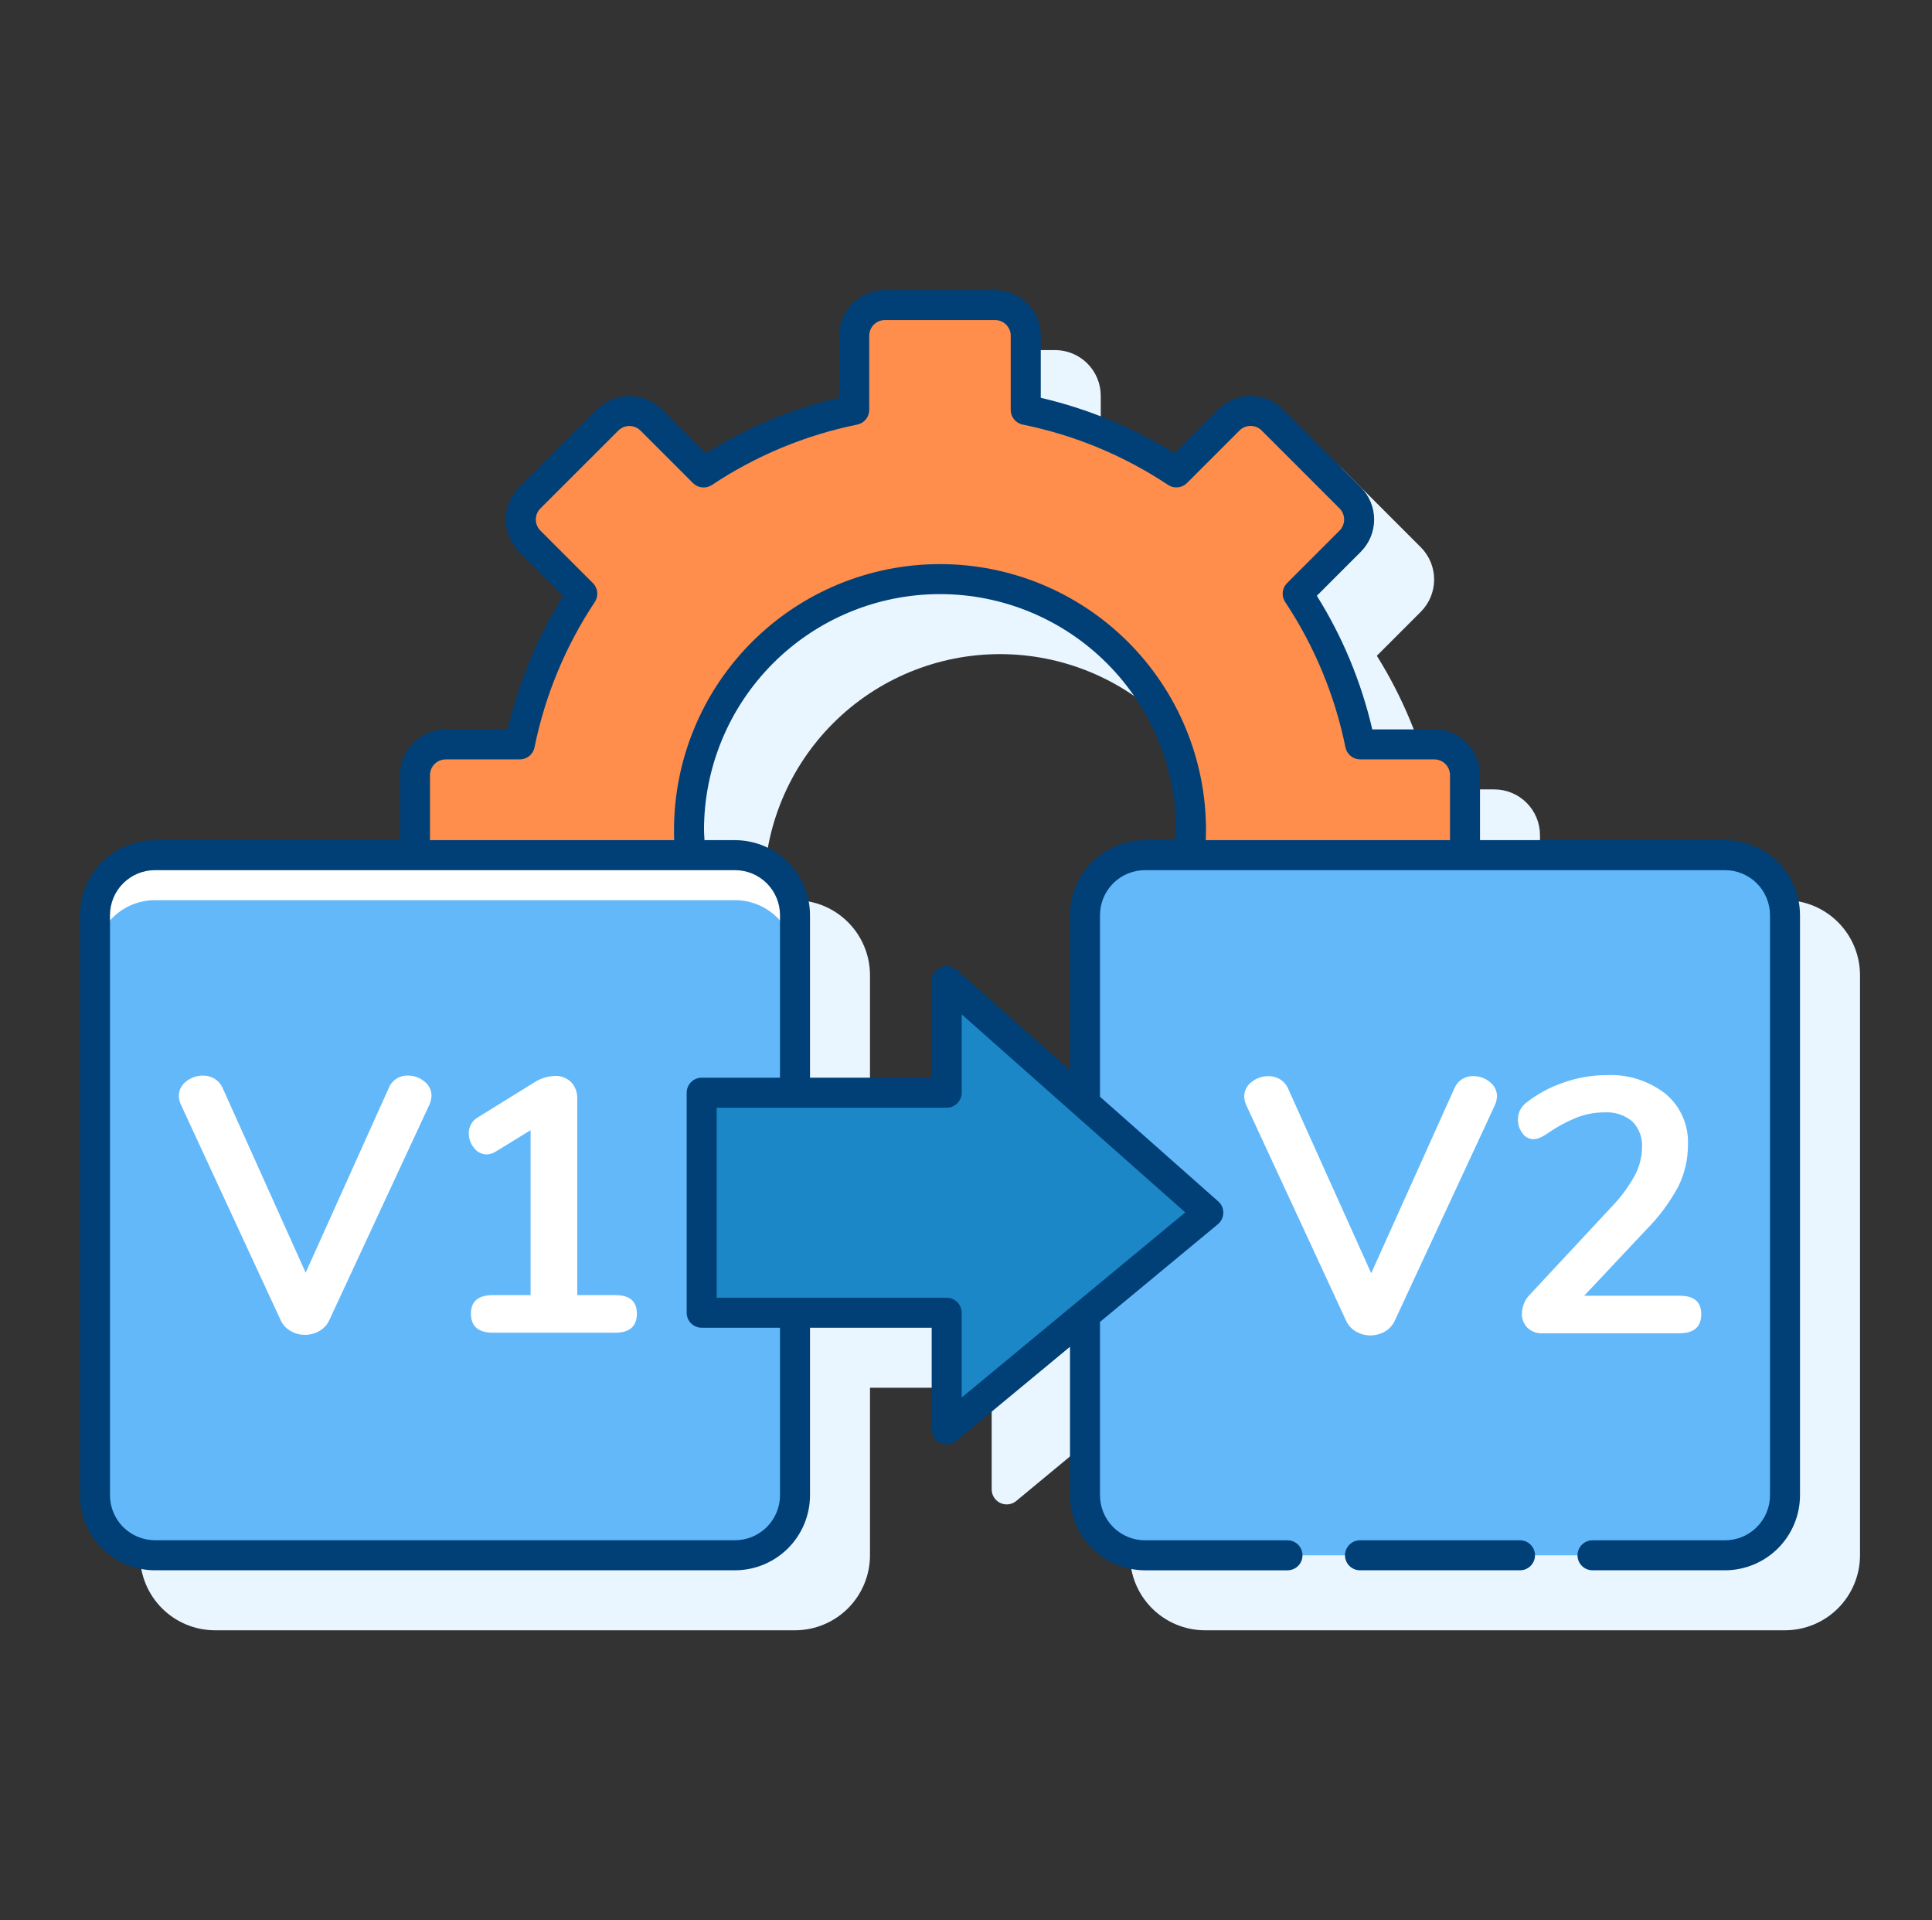
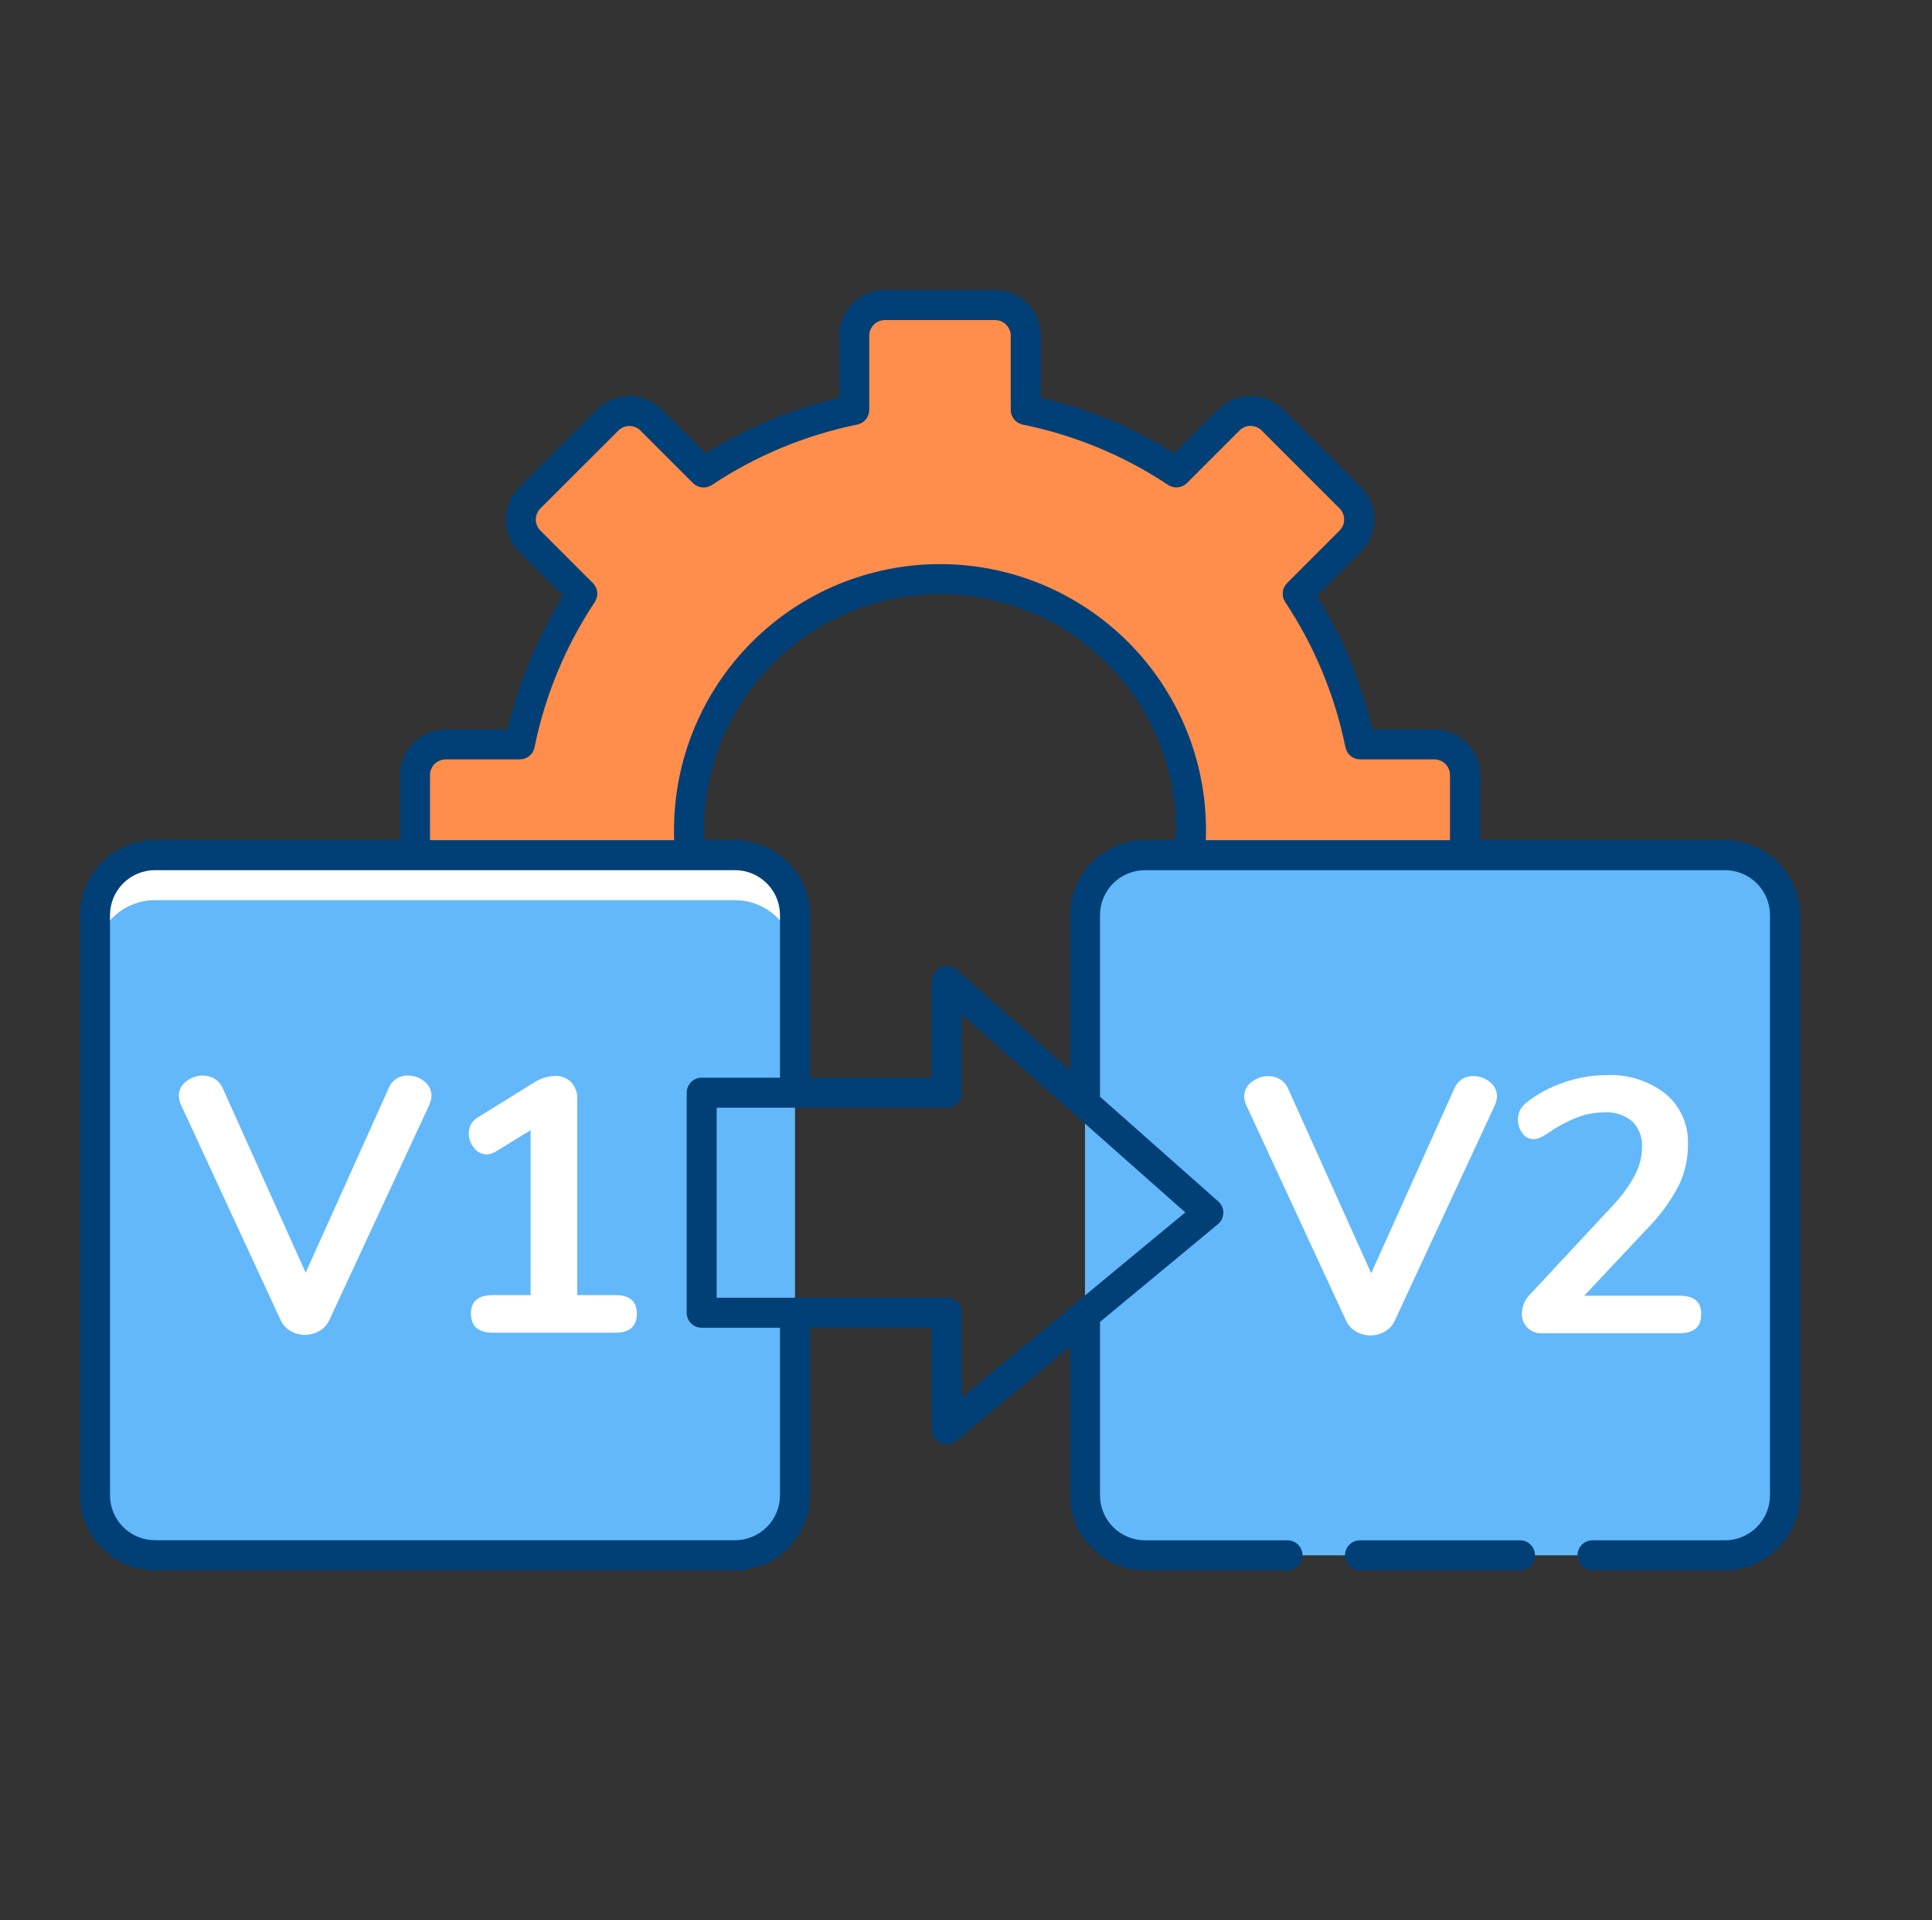
<svg xmlns="http://www.w3.org/2000/svg" width="161" height="160" viewBox="0 0 161 160" fill="none">
  <rect x="0" y="0" width="161" height="160" fill="#333333" stroke="none" />
-   <path d="M148.751 75H128.333V69.578C128.332 68.568 127.931 67.601 127.217 66.887C126.504 66.174 125.536 65.772 124.527 65.771H119.356C118.443 61.83 116.882 58.068 114.737 54.638L118.398 50.976C119.111 50.262 119.512 49.294 119.512 48.284C119.512 47.275 119.111 46.307 118.398 45.593L111.907 39.102C111.193 38.389 110.225 37.989 109.216 37.989C108.207 37.989 107.239 38.389 106.525 39.102L102.863 42.763C99.432 40.62 95.67 39.059 91.73 38.144V32.974C91.729 31.965 91.327 30.997 90.614 30.283C89.9 29.57 88.933 29.169 87.923 29.168H78.743C77.734 29.169 76.767 29.57 76.053 30.283C75.339 30.997 74.938 31.965 74.937 32.974V38.144C70.996 39.061 67.234 40.624 63.803 42.769L60.142 39.109C59.428 38.396 58.46 37.995 57.451 37.995C56.442 37.995 55.474 38.396 54.76 39.109L48.268 45.599C47.555 46.313 47.155 47.281 47.155 48.291C47.155 49.3 47.555 50.268 48.268 50.983L51.93 54.644C49.785 58.074 48.225 61.837 47.311 65.778H42.14C41.132 65.778 40.165 66.179 39.451 66.891C38.738 67.603 38.336 68.569 38.333 69.578V75H17.917C16.26 75.002 14.671 75.661 13.5 76.833C12.328 78.004 11.669 79.593 11.667 81.25V129.582C11.669 131.239 12.328 132.828 13.5 134C14.671 135.171 16.26 135.83 17.917 135.832H66.25C67.907 135.83 69.495 135.171 70.667 134C71.838 132.828 72.498 131.239 72.5 129.582V115.625H82.641V124.094C82.641 124.331 82.708 124.563 82.835 124.764C82.963 124.964 83.144 125.124 83.359 125.225C83.574 125.326 83.813 125.364 84.048 125.334C84.284 125.304 84.506 125.208 84.688 125.056L94.167 117.207V129.582C94.169 131.239 94.828 132.828 96 134C97.171 135.171 98.76 135.83 100.417 135.832H148.751C150.408 135.83 151.996 135.171 153.168 133.999C154.339 132.828 154.998 131.239 155.001 129.582V81.25C154.999 79.593 154.34 78.004 153.168 76.833C151.996 75.661 150.408 75.002 148.751 75ZM63.667 74.166C63.667 68.95 65.739 63.948 69.427 60.26C73.115 56.572 78.118 54.5 83.333 54.5C88.549 54.5 93.551 56.572 97.239 60.26C100.928 63.948 103 68.95 103 74.166C103 74.436 102.97 74.721 102.957 75H100.417C98.76 75.002 97.171 75.661 96 76.833C94.828 78.004 94.169 79.593 94.167 81.25V94.168L84.72 85.804C84.539 85.644 84.317 85.54 84.079 85.504C83.841 85.468 83.597 85.501 83.377 85.6C83.158 85.699 82.972 85.859 82.841 86.061C82.71 86.263 82.641 86.499 82.641 86.74V94.793H72.5V81.25C72.498 79.593 71.838 78.004 70.667 76.833C69.495 75.661 67.907 75.002 66.25 75H63.708C63.697 74.722 63.667 74.438 63.667 74.168V74.166Z" fill="#E9F5FF" />
  <path d="M61.25 71.25H12.916C10.154 71.25 7.916 73.489 7.916 76.25V124.584C7.916 127.345 10.154 129.584 12.916 129.584H61.25C64.011 129.584 66.25 127.345 66.25 124.584V76.25C66.25 73.489 64.011 71.25 61.25 71.25Z" fill="#63B8FA" />
  <path d="M61.25 71.25H12.917C11.591 71.25 10.319 71.777 9.382 72.715C8.444 73.652 7.917 74.924 7.917 76.25V80C7.917 78.674 8.444 77.402 9.382 76.465C10.319 75.527 11.591 75 12.917 75H61.25C62.576 75 63.847 75.527 64.785 76.465C65.723 77.402 66.25 78.674 66.25 80V76.25C66.25 74.924 65.723 73.652 64.785 72.715C63.847 71.777 62.576 71.25 61.25 71.25Z" fill="white" />
  <path d="M143.751 71.25H95.417C92.656 71.25 90.417 73.489 90.417 76.25V124.584C90.417 127.345 92.656 129.584 95.417 129.584H143.751C146.512 129.584 148.751 127.345 148.751 124.584V76.25C148.751 73.489 146.512 71.25 143.751 71.25Z" fill="#63B8FA" />
-   <path d="M100.693 101.042L78.891 81.74V91.043H58.473V109.375H78.891V119.095L100.693 101.042Z" fill="#1B87C6" />
  <path d="M34 89.615C34.494 89.612 34.973 89.783 35.355 90.097C35.543 90.236 35.697 90.418 35.801 90.627C35.906 90.837 35.96 91.068 35.958 91.302C35.948 91.562 35.887 91.817 35.777 92.052L27.431 110.014C27.255 110.39 26.965 110.701 26.602 110.902C26.24 111.109 25.831 111.217 25.415 111.217C24.998 111.217 24.589 111.109 24.227 110.902C23.863 110.701 23.573 110.39 23.397 110.014L15.083 92.055C14.975 91.829 14.914 91.583 14.902 91.332C14.899 91.092 14.953 90.855 15.06 90.64C15.168 90.425 15.325 90.239 15.52 90.097C15.918 89.781 16.412 89.611 16.921 89.615C17.255 89.613 17.582 89.701 17.87 89.871C18.169 90.052 18.406 90.32 18.548 90.639L25.472 106.037L32.402 90.639C32.53 90.324 32.752 90.057 33.038 89.874C33.325 89.69 33.66 89.6 34 89.615Z" fill="white" />
  <path d="M53.073 109.442C53.073 110.506 52.47 111.038 51.265 111.039H41.083C39.857 111.039 39.244 110.507 39.245 109.442C39.245 108.417 39.858 107.905 41.083 107.905H44.217V94.165L41.321 95.942C41.096 96.086 40.837 96.169 40.571 96.184C40.362 96.183 40.157 96.134 39.971 96.04C39.785 95.946 39.624 95.809 39.501 95.641C39.218 95.303 39.064 94.877 39.065 94.436C39.059 94.16 39.128 93.888 39.266 93.649C39.404 93.409 39.605 93.213 39.847 93.08L44.518 90.187C45.031 89.853 45.624 89.665 46.236 89.645C46.485 89.634 46.733 89.674 46.967 89.762C47.2 89.85 47.413 89.984 47.592 90.157C47.768 90.347 47.905 90.57 47.992 90.813C48.08 91.057 48.118 91.315 48.103 91.574V107.905H51.267C52.472 107.905 53.074 108.417 53.073 109.442Z" fill="white" />
  <path d="M122.788 89.66C123.283 89.657 123.762 89.828 124.143 90.142C124.332 90.281 124.485 90.463 124.59 90.672C124.695 90.882 124.749 91.113 124.747 91.347C124.737 91.607 124.675 91.862 124.566 92.097L116.22 110.06C116.043 110.436 115.753 110.747 115.39 110.949C115.028 111.155 114.619 111.264 114.202 111.264C113.786 111.264 113.376 111.155 113.015 110.949C112.652 110.747 112.362 110.436 112.186 110.06L103.865 92.101C103.757 91.874 103.696 91.628 103.683 91.377C103.681 91.137 103.736 90.899 103.845 90.684C103.954 90.469 104.113 90.283 104.308 90.142C104.706 89.826 105.201 89.655 105.71 89.66C106.043 89.658 106.371 89.746 106.658 89.916C106.958 90.097 107.194 90.365 107.336 90.684L114.267 106.083L121.197 90.684C121.325 90.37 121.546 90.104 121.831 89.921C122.116 89.737 122.45 89.646 122.788 89.66Z" fill="white" />
  <path d="M141.771 109.487C141.771 110.551 141.168 111.083 139.963 111.084H128.513C128.286 111.096 128.059 111.061 127.847 110.98C127.634 110.9 127.44 110.776 127.278 110.616C127.129 110.463 127.012 110.282 126.935 110.083C126.857 109.884 126.82 109.671 126.826 109.457C126.828 109.154 126.89 108.855 127.009 108.576C127.128 108.297 127.301 108.044 127.518 107.832L134.393 100.451C135.121 99.688 135.745 98.832 136.247 97.905C136.623 97.194 136.824 96.404 136.835 95.6C136.861 95.201 136.802 94.801 136.662 94.427C136.521 94.053 136.303 93.713 136.021 93.43C135.371 92.892 134.541 92.624 133.7 92.68C132.879 92.68 132.065 92.838 131.305 93.147C130.481 93.486 129.698 93.915 128.97 94.427C128.78 94.562 128.578 94.678 128.367 94.775C128.178 94.862 127.973 94.908 127.765 94.91C127.589 94.906 127.416 94.861 127.262 94.777C127.107 94.693 126.975 94.573 126.876 94.427C126.622 94.1 126.49 93.696 126.501 93.282C126.494 93.012 126.551 92.744 126.667 92.5C126.797 92.254 126.977 92.039 127.195 91.866C128.127 91.138 129.177 90.573 130.298 90.195C131.44 89.79 132.642 89.582 133.853 89.578C135.641 89.486 137.401 90.042 138.811 91.144C139.421 91.659 139.904 92.308 140.225 93.039C140.546 93.77 140.696 94.565 140.663 95.362C140.67 96.557 140.402 97.737 139.881 98.812C139.178 100.136 138.284 101.349 137.228 102.412L132.016 107.957H139.958C141.167 107.952 141.771 108.462 141.771 109.487Z" fill="white" />
  <path d="M57.522 71.25C57.455 70.565 57.417 69.875 57.417 69.168C57.417 63.62 59.621 58.3 63.543 54.377C67.466 50.455 72.786 48.251 78.333 48.251C83.881 48.251 89.201 50.455 93.123 54.377C97.046 58.3 99.25 63.62 99.25 69.168C99.25 69.87 99.212 70.565 99.145 71.25H122.083V64.578C122.083 64.242 122.017 63.909 121.889 63.599C121.76 63.289 121.572 63.007 121.335 62.77C121.097 62.533 120.815 62.344 120.505 62.216C120.195 62.087 119.863 62.021 119.527 62.021H113.35C112.438 57.54 110.669 53.277 108.141 49.466L112.516 45.091C112.753 44.854 112.942 44.572 113.07 44.262C113.199 43.952 113.265 43.619 113.265 43.283C113.265 42.947 113.199 42.615 113.07 42.304C112.942 41.994 112.753 41.712 112.516 41.475L106.025 34.984C105.545 34.504 104.895 34.235 104.217 34.235C103.539 34.235 102.889 34.504 102.41 34.984L98.035 39.359C94.224 36.831 89.961 35.062 85.48 34.15V27.974C85.479 27.296 85.21 26.646 84.731 26.167C84.251 25.687 83.601 25.418 82.923 25.418H73.743C73.066 25.418 72.415 25.687 71.936 26.167C71.457 26.646 71.187 27.296 71.187 27.974V34.151C66.706 35.063 62.443 36.832 58.632 39.36L54.257 34.985C53.778 34.506 53.127 34.236 52.45 34.236C51.772 34.236 51.121 34.506 50.642 34.985L44.151 41.476C43.913 41.714 43.725 41.995 43.596 42.306C43.468 42.616 43.401 42.949 43.401 43.284C43.401 43.62 43.468 43.953 43.596 44.263C43.725 44.573 43.913 44.855 44.151 45.093L48.526 49.468C45.998 53.278 44.229 57.541 43.317 62.023H37.14C36.462 62.023 35.812 62.292 35.333 62.771C34.853 63.25 34.584 63.9 34.583 64.578V71.25H57.522Z" fill="#FF8D4B" />
  <path d="M126.666 128.333H113.333C113.002 128.333 112.684 128.464 112.449 128.699C112.215 128.933 112.083 129.251 112.083 129.583C112.083 129.914 112.215 130.232 112.449 130.466C112.684 130.701 113.002 130.833 113.333 130.833H126.666C126.997 130.833 127.315 130.701 127.55 130.466C127.784 130.232 127.916 129.914 127.916 129.583C127.916 129.251 127.784 128.933 127.55 128.699C127.315 128.464 126.997 128.333 126.666 128.333Z" fill="#004077" />
  <path d="M143.75 70H123.333V64.578C123.332 63.568 122.931 62.601 122.217 61.887C121.504 61.174 120.536 60.772 119.527 60.771H114.356C113.443 56.83 111.882 53.068 109.737 49.638L113.398 45.976C114.111 45.262 114.512 44.294 114.512 43.284C114.512 42.275 114.111 41.307 113.398 40.593L106.907 34.102C106.193 33.389 105.225 32.989 104.216 32.989C103.207 32.989 102.239 33.389 101.525 34.102L97.863 37.763C94.432 35.62 90.67 34.059 86.73 33.144V27.974C86.729 26.965 86.327 25.997 85.614 25.283C84.9 24.569 83.933 24.168 82.923 24.166H73.743C72.734 24.168 71.766 24.569 71.053 25.283C70.339 25.997 69.938 26.965 69.937 27.974V33.144C65.996 34.061 62.234 35.624 58.803 37.769L55.142 34.109C54.428 33.396 53.46 32.995 52.451 32.995C51.442 32.995 50.474 33.396 49.76 34.109L43.268 40.599C42.555 41.313 42.155 42.281 42.155 43.291C42.155 44.3 42.555 45.268 43.268 45.983L46.93 49.644C44.785 53.074 43.225 56.837 42.311 60.778H37.14C36.132 60.779 35.165 61.179 34.451 61.891C33.738 62.603 33.336 63.569 33.333 64.578V70H12.916C11.259 70.002 9.671 70.662 8.499 71.833C7.327 73.005 6.668 74.593 6.666 76.25V124.583C6.668 126.24 7.327 127.828 8.499 129C9.67 130.171 11.259 130.831 12.916 130.833H61.25C62.907 130.831 64.495 130.171 65.667 129C66.838 127.828 67.498 126.24 67.5 124.583V110.625H77.641V119.095C77.641 119.332 77.709 119.564 77.836 119.764C77.963 119.964 78.144 120.124 78.359 120.225C78.573 120.326 78.812 120.364 79.047 120.334C79.282 120.304 79.504 120.209 79.687 120.058L89.167 112.209V124.584C89.169 126.241 89.828 127.829 91 129.001C92.171 130.173 93.76 130.832 95.417 130.834H107.292C107.624 130.834 107.942 130.702 108.176 130.468C108.41 130.233 108.542 129.915 108.542 129.584C108.542 129.252 108.41 128.934 108.176 128.7C107.942 128.465 107.624 128.334 107.292 128.334H95.417C94.422 128.334 93.469 127.939 92.765 127.235C92.062 126.532 91.667 125.578 91.667 124.584V110.139L101.49 102C101.629 101.885 101.742 101.741 101.82 101.579C101.898 101.416 101.94 101.238 101.943 101.058C101.947 100.877 101.911 100.698 101.838 100.533C101.765 100.367 101.657 100.22 101.522 100.1L91.667 91.376V76.25C91.667 75.255 92.062 74.302 92.765 73.598C93.469 72.895 94.422 72.5 95.417 72.5H143.75C144.744 72.5 145.698 72.895 146.401 73.598C147.104 74.302 147.5 75.255 147.5 76.25V124.583C147.5 125.577 147.104 126.531 146.401 127.234C145.698 127.937 144.744 128.333 143.75 128.333H132.708C132.377 128.333 132.059 128.464 131.824 128.699C131.59 128.933 131.458 129.251 131.458 129.583C131.458 129.914 131.59 130.232 131.824 130.466C132.059 130.701 132.377 130.833 132.708 130.833H143.75C145.407 130.831 146.995 130.171 148.167 129C149.338 127.828 149.998 126.24 150 124.583V76.25C149.998 74.593 149.338 73.004 148.167 71.833C146.995 70.661 145.407 70.002 143.75 70ZM35.833 64.578C35.834 64.231 35.971 63.899 36.216 63.654C36.461 63.409 36.793 63.272 37.14 63.271H43.317C43.605 63.271 43.885 63.172 44.108 62.99C44.331 62.807 44.484 62.554 44.542 62.271C45.419 57.946 47.126 53.832 49.568 50.156C49.727 49.916 49.798 49.628 49.769 49.342C49.74 49.055 49.613 48.788 49.41 48.584L45.035 44.209C44.79 43.963 44.652 43.631 44.652 43.284C44.652 42.938 44.79 42.605 45.035 42.36L51.527 35.875C51.648 35.754 51.792 35.657 51.951 35.592C52.109 35.526 52.279 35.492 52.451 35.492C52.622 35.492 52.792 35.526 52.951 35.592C53.109 35.657 53.253 35.754 53.375 35.875L57.75 40.25C57.953 40.454 58.221 40.581 58.508 40.61C58.795 40.639 59.083 40.568 59.323 40.409C62.998 37.964 67.111 36.255 71.436 35.375C71.718 35.317 71.972 35.164 72.154 34.941C72.336 34.718 72.436 34.438 72.436 34.15V27.974C72.436 27.627 72.573 27.295 72.818 27.05C73.063 26.805 73.395 26.667 73.742 26.666H82.922C83.269 26.667 83.601 26.805 83.846 27.05C84.091 27.295 84.228 27.627 84.228 27.974V34.151C84.228 34.439 84.328 34.719 84.51 34.942C84.692 35.165 84.946 35.319 85.228 35.376C89.553 36.253 93.666 37.96 97.341 40.403C97.581 40.562 97.87 40.633 98.157 40.604C98.444 40.575 98.712 40.448 98.916 40.244L103.291 35.869C103.412 35.747 103.556 35.651 103.715 35.586C103.873 35.52 104.043 35.486 104.215 35.486C104.386 35.486 104.556 35.52 104.714 35.586C104.873 35.651 105.017 35.747 105.138 35.869L111.63 42.359C111.874 42.604 112.012 42.937 112.012 43.283C112.012 43.63 111.874 43.962 111.63 44.208L107.255 48.583C107.051 48.786 106.924 49.054 106.895 49.34C106.866 49.627 106.937 49.915 107.096 50.155C109.538 53.831 111.244 57.945 112.122 62.27C112.18 62.552 112.333 62.806 112.556 62.988C112.78 63.171 113.059 63.27 113.347 63.27H119.525C119.696 63.27 119.867 63.303 120.025 63.369C120.184 63.435 120.328 63.531 120.45 63.653C120.571 63.774 120.668 63.918 120.734 64.077C120.799 64.236 120.833 64.406 120.833 64.578V70H100.483C100.495 69.72 100.5 69.441 100.5 69.166C100.5 63.287 98.164 57.649 94.007 53.492C89.85 49.335 84.212 47 78.333 47C72.454 47 66.816 49.335 62.659 53.492C58.502 57.649 56.167 63.287 56.167 69.166C56.167 69.441 56.167 69.72 56.183 70H35.833V64.578ZM65 124.578C65 125.572 64.605 126.526 63.901 127.229C63.198 127.932 62.244 128.328 61.25 128.328H12.916C11.921 128.328 10.967 127.932 10.264 127.229C9.561 126.526 9.166 125.572 9.166 124.578V76.25C9.166 75.255 9.561 74.302 10.264 73.598C10.967 72.895 11.921 72.5 12.916 72.5H61.25C62.244 72.5 63.198 72.895 63.901 73.598C64.605 74.302 65 75.255 65 76.25V89.791H58.473C58.142 89.791 57.824 89.923 57.589 90.157C57.355 90.392 57.223 90.71 57.223 91.041V109.375C57.223 109.707 57.355 110.024 57.589 110.259C57.824 110.493 58.142 110.625 58.473 110.625H65V124.578ZM80.141 116.438V109.375C80.141 109.043 80.009 108.726 79.775 108.491C79.54 108.257 79.222 108.125 78.891 108.125H59.723V92.291H78.891C79.222 92.291 79.54 92.16 79.775 91.925C80.009 91.691 80.141 91.373 80.141 91.041V84.516L98.772 101.016L80.141 116.438ZM89.167 76.25V89.168L79.72 80.804C79.539 80.644 79.317 80.54 79.079 80.504C78.841 80.468 78.597 80.501 78.377 80.6C78.158 80.699 77.972 80.859 77.841 81.061C77.71 81.263 77.641 81.499 77.641 81.74V89.791H67.5V76.25C67.498 74.593 66.838 73.004 65.667 71.833C64.495 70.661 62.907 70.002 61.25 70H58.708C58.696 69.722 58.666 69.438 58.666 69.166C58.666 63.95 60.738 58.948 64.426 55.26C68.114 51.572 73.116 49.5 78.332 49.5C83.548 49.5 88.55 51.572 92.238 55.26C95.926 58.948 97.998 63.95 97.998 69.166C97.998 69.438 97.968 69.722 97.956 70H95.417C93.76 70.002 92.171 70.661 91 71.833C89.828 73.004 89.169 74.593 89.167 76.25Z" fill="#004077" />
</svg>